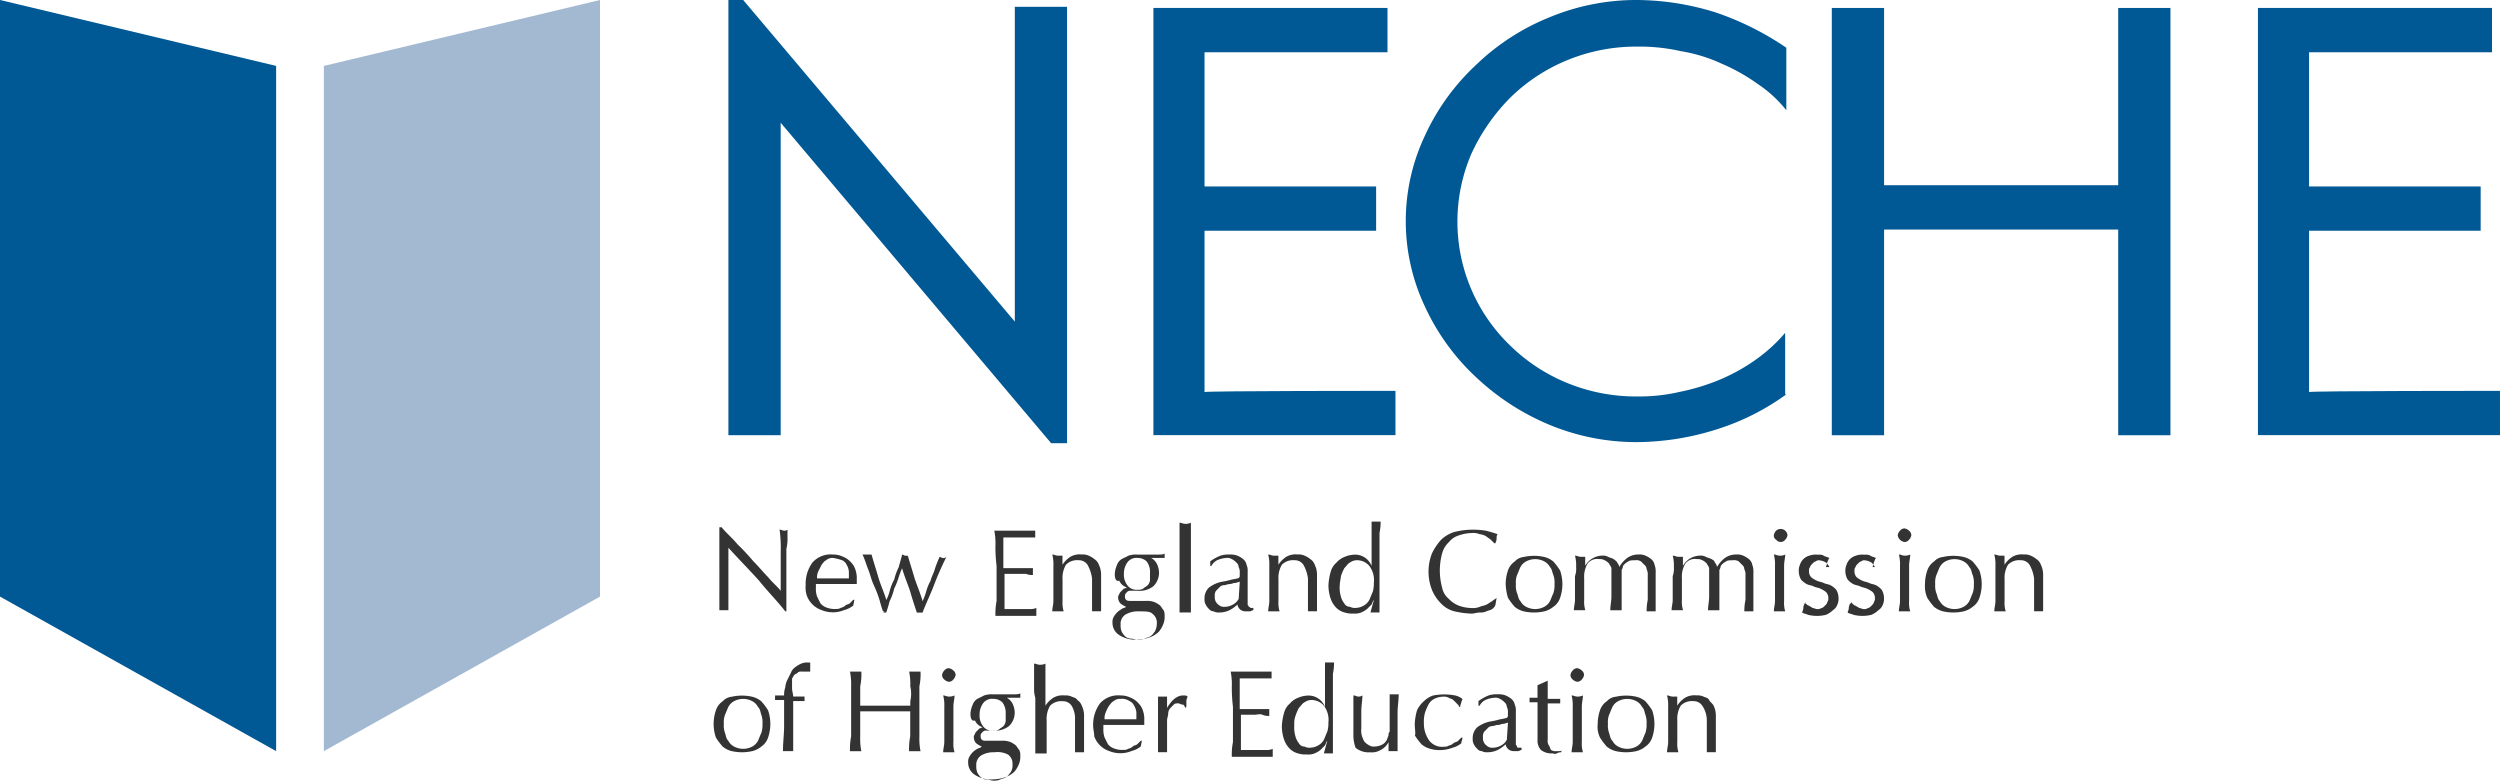
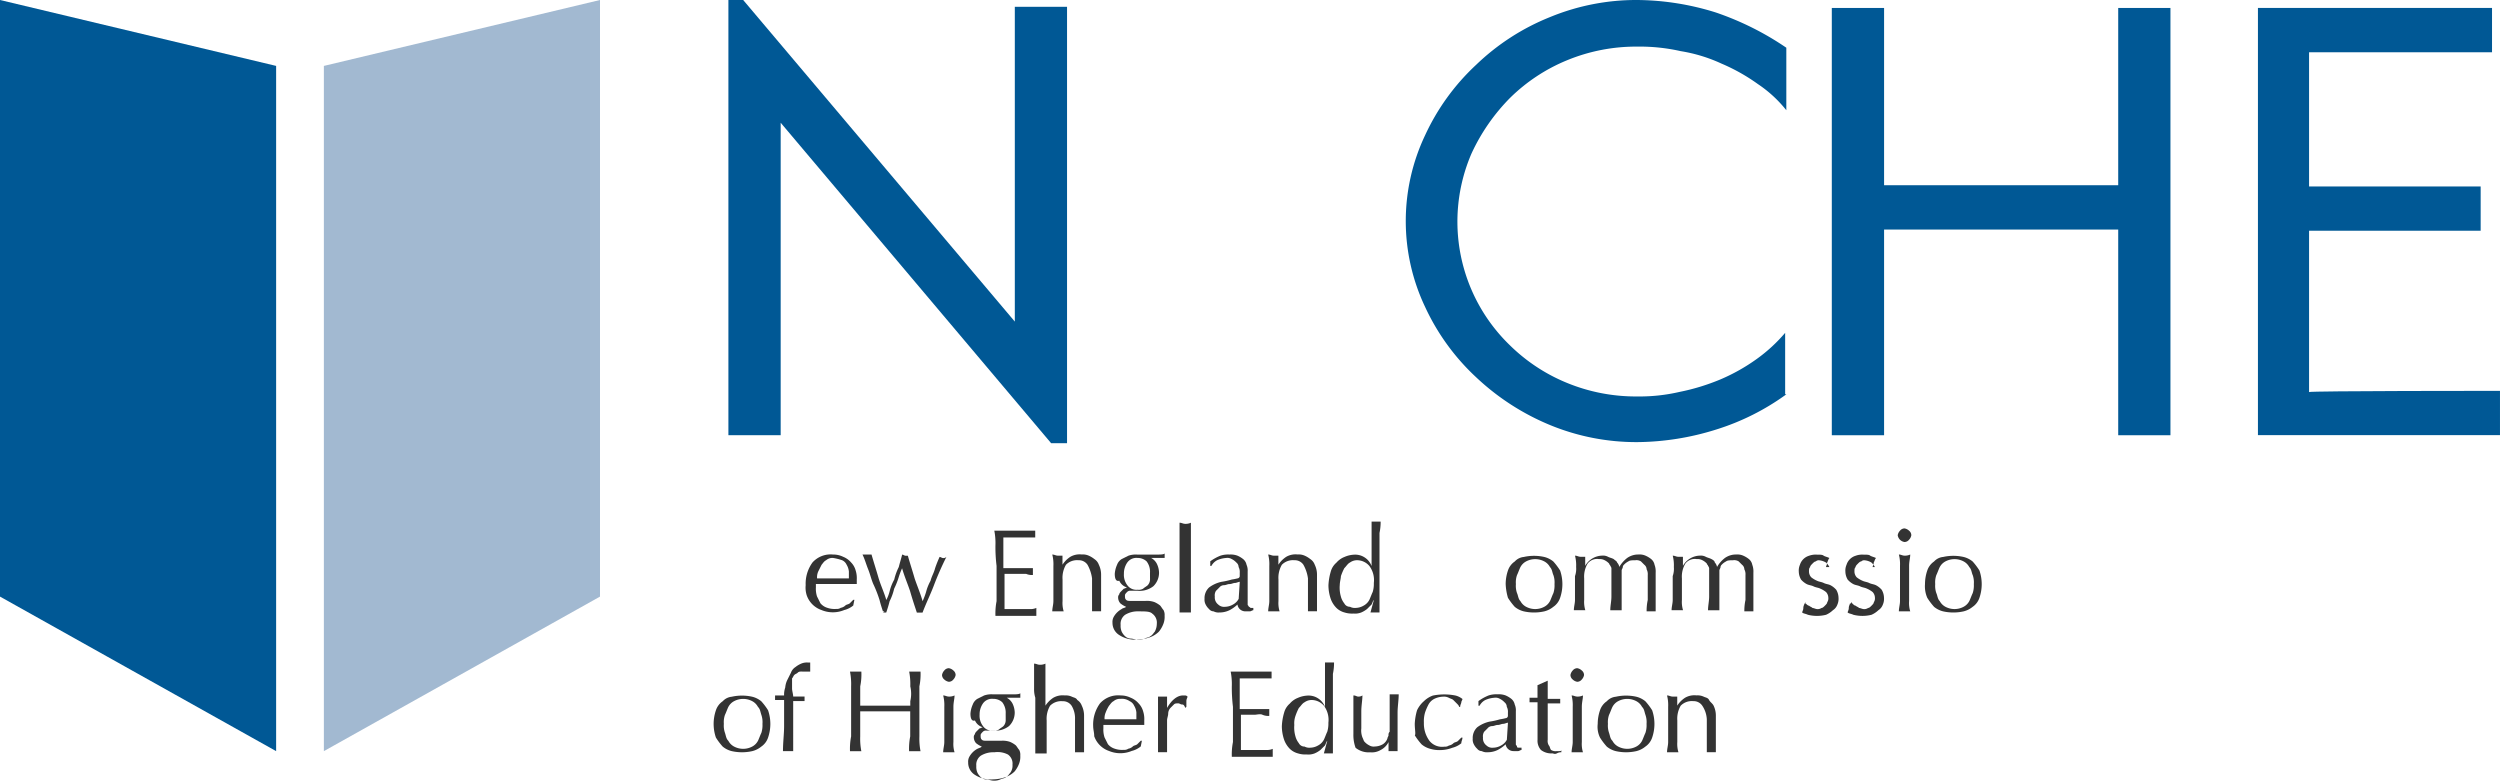
<svg xmlns="http://www.w3.org/2000/svg" id="NECHE-001-1" width="165.846" height="51.789" viewBox="0 0 165.846 51.789">
  <g id="Group_10" data-name="Group 10" transform="translate(47.341 34.601)">
-     <path id="Path_63" data-name="Path 63" d="M65.938,49.943c-.678-.754-1.357-1.432-2.035-2.186V51.9h-.6V46.4h.151c.3.377.678.678,1.055,1.131a14.472,14.472,0,0,1,1.055,1.131c.377.377.678.754.98,1.055.3.377.6.6.829.9V47.983a8.657,8.657,0,0,0-.075-1.432c.075,0,.226.075.3.075a.277.277,0,0,0,.226-.075v.528a2.828,2.828,0,0,1-.075.754v4.146h-.075C67.22,51.375,66.542,50.7,65.938,49.943Z" transform="translate(-62.923 -46.023)" fill="#333" />
    <path id="Path_64" data-name="Path 64" d="M70.9,50.835a2.392,2.392,0,0,1,.452-1.508,1.613,1.613,0,0,1,1.357-.528,1.505,1.505,0,0,1,.678.151,1.352,1.352,0,0,1,.528.377,1.215,1.215,0,0,1,.3.528,1.66,1.66,0,0,1,.075.6v.3H71.578v.226a1.66,1.66,0,0,0,.075.6l.226.452a.961.961,0,0,0,.452.3,1.47,1.47,0,0,0,.6.075.453.453,0,0,0,.3-.075.572.572,0,0,0,.3-.151c.075-.075.226-.075.3-.151l.226-.226h.075l-.075.377a1.515,1.515,0,0,1-.6.3,1.96,1.96,0,0,1-1.508,0,1.581,1.581,0,0,1-.98-.98A1.673,1.673,0,0,1,70.9,50.835Zm1.809-1.809a.637.637,0,0,0-.452.151c-.151.075-.226.226-.3.3l-.226.452a.956.956,0,0,0-.075.452h2.111v-.452a1.072,1.072,0,0,0-.151-.452.589.589,0,0,0-.3-.3A3.391,3.391,0,0,0,72.709,49.026Z" transform="translate(-64.794 -46.614)" fill="#333" />
    <path id="Path_65" data-name="Path 65" d="M77.257,52.569c-.075-.226-.151-.452-.226-.754a8.456,8.456,0,0,0-.377-.98c-.151-.3-.226-.678-.377-1.055s-.226-.678-.377-.98h.6c.151.528.3.98.452,1.508s.377.98.528,1.508a2.552,2.552,0,0,0,.226-.6,3.15,3.15,0,0,1,.3-.754,3.674,3.674,0,0,1,.3-.829c.075-.3.151-.528.226-.829.075,0,.151.075.226.075h.151c.151.528.3.98.452,1.508.151.452.377.98.528,1.508a5.2,5.2,0,0,0,.226-.6,3.15,3.15,0,0,1,.3-.754c.075-.3.226-.528.3-.829a7.823,7.823,0,0,1,.3-.754c.075,0,.151.075.226.075a.277.277,0,0,0,.226-.075,20.488,20.488,0,0,0-.829,1.885c-.226.6-.528,1.206-.754,1.809h-.377c-.151-.452-.3-.9-.452-1.432-.151-.452-.377-.98-.528-1.508a5.2,5.2,0,0,0-.226.6,5.2,5.2,0,0,1-.3.754,3.674,3.674,0,0,1-.3.829c-.075.3-.151.528-.226.754h-.226C77.408,52.569,77.332,52.569,77.257,52.569Z" transform="translate(-66.025 -46.614)" fill="#333" />
    <path id="Path_66" data-name="Path 66" d="M87.575,47.68a4.3,4.3,0,0,0-.075-.98h2.714v.452H88.1v2.035h1.96v.452a.956.956,0,0,1-.452-.075H88.178V51.9h1.658a.956.956,0,0,0,.452-.075v.528H87.575a4.3,4.3,0,0,1,.075-.98V49.037A10.228,10.228,0,0,1,87.575,47.68Z" transform="translate(-68.88 -46.097)" fill="#333" />
    <path id="Path_67" data-name="Path 67" d="M94.937,49.478a.686.686,0,0,0-.6-.3,1.03,1.03,0,0,0-.829.3,1.711,1.711,0,0,0-.226.98v1.432a1.872,1.872,0,0,0,.075.678H92.6c0-.226.075-.452.075-.678V49.554A2.565,2.565,0,0,0,92.6,48.8c.151,0,.226.075.377.075h.3v.6h0a1.761,1.761,0,0,1,.528-.528,1.24,1.24,0,0,1,.754-.151.956.956,0,0,1,.452.075,1.648,1.648,0,0,1,.377.226.753.753,0,0,1,.3.377,1.505,1.505,0,0,1,.151.678v2.412h-.6V50.383A2.543,2.543,0,0,0,94.937,49.478Z" transform="translate(-70.135 -46.614)" fill="#333" />
    <path id="Path_68" data-name="Path 68" d="M98.051,50.057a1.774,1.774,0,0,1,.151-.6.753.753,0,0,1,.3-.377l.452-.226a1.47,1.47,0,0,1,.6-.075h1.206c.3,0,.528,0,.6-.075V49h-.9a.908.908,0,0,1,.377.377,1.42,1.42,0,0,1,.151.6,1.248,1.248,0,0,1-.377.9,1.474,1.474,0,0,1-1.055.3h-.452a.277.277,0,0,0-.226.075c-.075.075-.151.151-.151.226,0,.151,0,.226.075.3s.151.075.377.075h.9a1.47,1.47,0,0,1,.6.075,1.648,1.648,0,0,1,.377.226c.075.075.151.226.226.3a.68.68,0,0,1,.075.377,1.283,1.283,0,0,1-.075.528,1.889,1.889,0,0,1-.3.528,1.641,1.641,0,0,1-.6.377,2.71,2.71,0,0,1-.829.151,1.913,1.913,0,0,1-1.206-.3A.946.946,0,0,1,97.9,53.3a.68.68,0,0,1,.075-.377,1.333,1.333,0,0,1,.528-.528c.075-.075.226-.075.3-.151h0a1.648,1.648,0,0,1-.377-.226.576.576,0,0,1-.151-.377.277.277,0,0,1,.075-.226c0-.075.075-.151.151-.226l.151-.151c.075,0,.151-.075.226-.075h0a.8.8,0,0,1-.528-.452C98.126,50.585,98.051,50.358,98.051,50.057Zm2.789,3.317a.735.735,0,0,0-.3-.678c-.151-.151-.452-.151-.9-.151a1.608,1.608,0,0,0-.9.226.735.735,0,0,0-.3.678.956.956,0,0,0,.075.452,1.041,1.041,0,0,0,.226.3.576.576,0,0,0,.377.151c.151,0,.3.075.452.075a.956.956,0,0,0,.452-.075c.151-.075.3-.075.377-.151.151-.075.226-.226.3-.3A1.09,1.09,0,0,0,100.84,53.374Zm-.452-3.392a1.125,1.125,0,0,0-.226-.754.856.856,0,0,0-.6-.226.735.735,0,0,0-.678.3,1.274,1.274,0,0,0-.226.754,1.125,1.125,0,0,0,.226.754.735.735,0,0,0,.678.3.565.565,0,0,0,.377-.075c.075-.075.226-.151.3-.226a.576.576,0,0,0,.151-.377Q100.388,50.208,100.388,49.982Z" transform="translate(-71.44 -46.589)" fill="#333" />
    <path id="Path_69" data-name="Path 69" d="M103.8,47.658V46c.151,0,.226.075.377.075a.82.82,0,0,0,.377-.075v5.955H103.8v-4.3Z" transform="translate(-72.892 -45.925)" fill="#333" />
    <path id="Path_70" data-name="Path 70" d="M106.377,49.252a3.055,3.055,0,0,1,.678-.377,1.66,1.66,0,0,1,.6-.075,1.283,1.283,0,0,1,.528.075,1.647,1.647,0,0,1,.377.226.641.641,0,0,1,.226.377.956.956,0,0,1,.075.452v2.186c0,.075.075.075.075.151.075,0,.075.075.151.075h.151v.151c-.075,0-.151.075-.226.075h-.3a.523.523,0,0,1-.528-.452,2.291,2.291,0,0,1-.528.377,1.505,1.505,0,0,1-.678.151.68.68,0,0,1-.377-.075.392.392,0,0,1-.3-.151,1.041,1.041,0,0,1-.226-.3A.68.68,0,0,1,106,51.74a.968.968,0,0,1,.3-.754,2.12,2.12,0,0,1,.829-.377,4.8,4.8,0,0,0,.678-.151,3.265,3.265,0,0,0,.377-.075.162.162,0,0,0,.151-.151v-.226a.68.68,0,0,0-.075-.377.392.392,0,0,0-.151-.3,1.041,1.041,0,0,0-.3-.226.565.565,0,0,0-.377-.075,1.774,1.774,0,0,0-.6.151.908.908,0,0,0-.377.377h-.075v-.3Zm1.96,1.357c-.075,0-.226.075-.3.075-.151,0-.226.075-.377.075s-.226.075-.377.075a.392.392,0,0,0-.3.151l-.226.226a.565.565,0,0,0-.075.377.587.587,0,0,0,.226.528.554.554,0,0,0,.452.151,1.089,1.089,0,0,0,.528-.151.908.908,0,0,0,.377-.377Z" transform="translate(-73.434 -46.614)" fill="#333" />
    <path id="Path_71" data-name="Path 71" d="M113.937,49.478a.686.686,0,0,0-.6-.3,1.03,1.03,0,0,0-.829.3,1.711,1.711,0,0,0-.226.98v1.432a1.872,1.872,0,0,0,.075.678H111.6c0-.226.075-.452.075-.678V49.554a2.564,2.564,0,0,0-.075-.754c.151,0,.226.075.377.075h.3v.6h0a1.761,1.761,0,0,1,.528-.528,1.24,1.24,0,0,1,.754-.151.956.956,0,0,1,.452.075,1.648,1.648,0,0,1,.377.226.753.753,0,0,1,.3.377,1.505,1.505,0,0,1,.151.678v2.412h-.6V50.383A2.543,2.543,0,0,0,113.937,49.478Z" transform="translate(-74.812 -46.614)" fill="#333" />
    <path id="Path_72" data-name="Path 72" d="M119.915,51.1c-.075.075-.075.151-.151.3l-.3.3a1.647,1.647,0,0,1-.377.226,1.118,1.118,0,0,1-.528.075,1.66,1.66,0,0,1-.6-.075,1.215,1.215,0,0,1-.528-.3,1.641,1.641,0,0,1-.377-.6,2.812,2.812,0,0,1-.151-.9,3.784,3.784,0,0,1,.151-.9,1.189,1.189,0,0,1,.377-.6,1.352,1.352,0,0,1,.528-.377,1.774,1.774,0,0,1,.6-.151,1.163,1.163,0,0,1,1.206.754h0V45.9h.6a3.461,3.461,0,0,1-.075.754v5.277h-.6l.226-.829Zm-2.262-.98a2.1,2.1,0,0,0,.075.754,1.227,1.227,0,0,0,.226.452.415.415,0,0,0,.377.226.68.68,0,0,0,.377.075,1.09,1.09,0,0,0,.528-.151.908.908,0,0,0,.377-.377c.075-.151.151-.377.226-.528a1.873,1.873,0,0,0,.075-.6,1.565,1.565,0,0,0-.3-1.131,1.08,1.08,0,0,0-.829-.377.808.808,0,0,0-.452.151c-.151.075-.226.226-.377.377a3.675,3.675,0,0,0-.226.528C117.729,49.669,117.654,49.9,117.654,50.122Z" transform="translate(-76.117 -45.9)" fill="#333" />
-     <path id="Path_73" data-name="Path 73" d="M129.922,51.877c-.075.075-.226.075-.377.151a.956.956,0,0,1-.452.075c-.151,0-.377.075-.528.075a5.819,5.819,0,0,1-1.131-.151,1.809,1.809,0,0,1-.9-.528,2.711,2.711,0,0,1-.6-.9,3.33,3.33,0,0,1,0-2.412,3.788,3.788,0,0,1,.6-.9,2.2,2.2,0,0,1,.9-.528,5.126,5.126,0,0,1,2.111-.075c.3.075.528.151.754.226-.075.075-.075.151-.075.3s-.075.226-.075.3h-.075l-.226-.226c-.075-.075-.226-.151-.3-.226a1.071,1.071,0,0,0-.452-.151,1.118,1.118,0,0,0-.528-.075,2.71,2.71,0,0,0-.829.151,1.356,1.356,0,0,0-.678.452,1.564,1.564,0,0,0-.452.754,4.316,4.316,0,0,0,0,2.262,1.282,1.282,0,0,0,.452.754,1.78,1.78,0,0,0,.678.452,2.71,2.71,0,0,0,.829.151,1.283,1.283,0,0,0,.528-.075c.151-.075.3-.075.452-.151s.226-.151.377-.226c.075-.075.226-.151.3-.226h0l-.075.452A.512.512,0,0,1,129.922,51.877Z" transform="translate(-78.283 -46.072)" fill="#333" />
    <path id="Path_74" data-name="Path 74" d="M132.5,50.785a2.812,2.812,0,0,1,.151-.9,1.172,1.172,0,0,1,.452-.6.931.931,0,0,1,.6-.3,3.091,3.091,0,0,1,1.357,0,1.515,1.515,0,0,1,.6.3,4.183,4.183,0,0,1,.452.6,2.789,2.789,0,0,1,0,1.809,1.172,1.172,0,0,1-.452.6,1.515,1.515,0,0,1-.6.3,3.091,3.091,0,0,1-1.357,0,1.515,1.515,0,0,1-.6-.3,4.183,4.183,0,0,1-.452-.6A3.784,3.784,0,0,1,132.5,50.785Zm.678,0a1.469,1.469,0,0,0,.075.6c.075.151.075.377.226.528a.908.908,0,0,0,.377.377,1.282,1.282,0,0,0,1.206,0,.908.908,0,0,0,.377-.377c.075-.151.151-.377.226-.528a1.66,1.66,0,0,0,.075-.6,1.47,1.47,0,0,0-.075-.6c-.075-.151-.075-.377-.226-.528a.908.908,0,0,0-.377-.377,1.282,1.282,0,0,0-1.206,0,.908.908,0,0,0-.377.377c-.075.151-.151.377-.226.528A1.469,1.469,0,0,0,133.178,50.785Z" transform="translate(-79.957 -46.638)" fill="#333" />
    <path id="Path_75" data-name="Path 75" d="M138.651,49.629a2.565,2.565,0,0,0-.075-.754c.151,0,.226.075.377.075h.3v.6h0a1.329,1.329,0,0,1,1.131-.678.68.68,0,0,1,.377.075c.151.075.226.075.377.151.075.075.226.151.226.226a.571.571,0,0,1,.151.3h0a2.032,2.032,0,0,1,.528-.6,1.273,1.273,0,0,1,.754-.226.956.956,0,0,1,.452.075,1.648,1.648,0,0,1,.377.226.641.641,0,0,1,.226.377,1.283,1.283,0,0,1,.075.528v2.563h-.6a3.462,3.462,0,0,1,.075-.754V50.157a.68.68,0,0,0-.075-.377.392.392,0,0,0-.151-.3l-.226-.226a.565.565,0,0,0-.377-.075c-.151,0-.377,0-.452.075a1.041,1.041,0,0,0-.3.226.233.233,0,0,0-.075.151c0,.075-.075.151-.075.226v2.638h-.754c0-.3.075-.6.075-.9V49.78a.277.277,0,0,0-.075-.226c0-.075-.075-.075-.075-.151a1.041,1.041,0,0,0-.3-.226.68.68,0,0,0-.377-.075.794.794,0,0,0-.754.3,1.711,1.711,0,0,0-.226.98v1.432a1.871,1.871,0,0,0,.075.678H138.5c0-.226.075-.452.075-.678V50.232A1.47,1.47,0,0,0,138.651,49.629Z" transform="translate(-81.434 -46.614)" fill="#333" />
    <path id="Path_76" data-name="Path 76" d="M147.251,49.629a2.565,2.565,0,0,0-.075-.754c.151,0,.226.075.377.075h.3v.6h0a1.329,1.329,0,0,1,1.131-.678.68.68,0,0,1,.377.075c.151.075.226.075.377.151s.226.151.226.226a.572.572,0,0,1,.151.3h0a2.032,2.032,0,0,1,.528-.6,1.274,1.274,0,0,1,.754-.226.956.956,0,0,1,.452.075,1.648,1.648,0,0,1,.377.226.641.641,0,0,1,.226.377,1.283,1.283,0,0,1,.075.528v2.563h-.6a3.461,3.461,0,0,1,.075-.754V50.157a.68.68,0,0,0-.075-.377.392.392,0,0,0-.151-.3l-.226-.226a.565.565,0,0,0-.377-.075c-.151,0-.377,0-.452.075a1.04,1.04,0,0,0-.3.226.233.233,0,0,0-.075.151c0,.075-.075.151-.075.226v2.638h-.754c0-.3.075-.6.075-.9V49.78a.277.277,0,0,0-.075-.226c0-.075-.075-.075-.075-.151a1.041,1.041,0,0,0-.3-.226.68.68,0,0,0-.377-.075.794.794,0,0,0-.754.3,1.711,1.711,0,0,0-.226.98v1.432a1.871,1.871,0,0,0,.075.678H147.1c0-.226.075-.452.075-.678V50.232A1.47,1.47,0,0,0,147.251,49.629Z" transform="translate(-83.551 -46.614)" fill="#333" />
-     <path id="Path_77" data-name="Path 77" d="M156.1,46.952a.572.572,0,0,1,.151-.3.454.454,0,0,1,.754.3.572.572,0,0,1-.151.3.377.377,0,0,1-.6,0A.3.3,0,0,1,156.1,46.952Zm.075,2.789v-.754a2.565,2.565,0,0,0-.075-.754c.151,0,.226.075.377.075a.68.68,0,0,0,.377-.075c0,.226-.075.452-.075.754v2.337a1.871,1.871,0,0,0,.075.678H156.1c0-.226.075-.452.075-.678V49.742Z" transform="translate(-85.766 -46.048)" fill="#333" />
    <path id="Path_78" data-name="Path 78" d="M158.752,52.042c.075.075.151.151.226.151.075.075.151.075.226.151.075,0,.226.075.3.075a.453.453,0,0,0,.3-.075c.075,0,.151-.075.226-.151s.151-.151.151-.226a.453.453,0,0,0,.075-.3.576.576,0,0,0-.151-.377,1.648,1.648,0,0,0-.377-.226c-.151-.075-.3-.075-.452-.151s-.3-.075-.452-.151a1.324,1.324,0,0,1-.377-.3,1.09,1.09,0,0,1-.151-.528.956.956,0,0,1,.075-.452.906.906,0,0,1,.6-.6,1.283,1.283,0,0,1,.528-.075c.226,0,.377,0,.452.075.151.075.226.075.377.151-.075.075-.075.151-.151.3,0,.151-.075.226-.075.3h.226a1.041,1.041,0,0,0-.226-.3,1.072,1.072,0,0,0-.452-.151.277.277,0,0,0-.226.075c-.075,0-.151.075-.226.151s-.151.151-.151.226c-.075.075-.075.151-.075.3a.576.576,0,0,0,.151.377,1.648,1.648,0,0,0,.377.226c.151.075.3.075.452.151s.3.075.452.151a1.324,1.324,0,0,1,.377.3,1.089,1.089,0,0,1,.151.528.956.956,0,0,1-.075.452.753.753,0,0,1-.3.377,1.577,1.577,0,0,1-.452.3,2.45,2.45,0,0,1-1.206,0c-.151-.075-.3-.075-.377-.151,0-.075.075-.151.075-.3s.075-.226.075-.3h.075C158.677,51.891,158.752,51.966,158.752,52.042Z" transform="translate(-86.308 -46.614)" fill="#333" />
    <path id="Path_79" data-name="Path 79" d="M162.852,52.042c.075.075.151.151.226.151.075.075.151.075.226.151.075,0,.226.075.3.075a.453.453,0,0,0,.3-.075c.075,0,.151-.075.226-.151s.151-.151.151-.226a.453.453,0,0,0,.075-.3.576.576,0,0,0-.151-.377,1.648,1.648,0,0,0-.377-.226c-.151-.075-.3-.075-.452-.151s-.3-.075-.452-.151a1.324,1.324,0,0,1-.377-.3,1.09,1.09,0,0,1-.151-.528.956.956,0,0,1,.075-.452.906.906,0,0,1,.6-.6,1.283,1.283,0,0,1,.528-.075c.226,0,.377,0,.452.075.151.075.226.075.377.151-.075.075-.075.151-.151.3,0,.151-.075.226-.075.3h.151a1.04,1.04,0,0,0-.226-.3,1.071,1.071,0,0,0-.452-.151.277.277,0,0,0-.226.075c-.075,0-.151.075-.226.151s-.151.151-.151.226c-.075.075-.075.151-.075.3a.576.576,0,0,0,.151.377,1.648,1.648,0,0,0,.377.226c.151.075.3.075.452.151s.3.075.452.151a1.324,1.324,0,0,1,.377.3,1.09,1.09,0,0,1,.151.528.956.956,0,0,1-.075.452.753.753,0,0,1-.3.377,1.577,1.577,0,0,1-.452.3,2.45,2.45,0,0,1-1.206,0c-.151-.075-.3-.075-.377-.151,0-.075.075-.151.075-.3s.075-.226.075-.3h.075C162.777,51.891,162.777,51.966,162.852,52.042Z" transform="translate(-87.317 -46.614)" fill="#333" />
    <path id="Path_80" data-name="Path 80" d="M167,46.952a.572.572,0,0,1,.151-.3.392.392,0,0,1,.3-.151.571.571,0,0,1,.3.151.392.392,0,0,1,.151.3.572.572,0,0,1-.151.3.392.392,0,0,1-.3.151.533.533,0,0,1-.452-.452Zm.151,2.789v-.754a2.565,2.565,0,0,0-.075-.754c.151,0,.226.075.377.075a.82.82,0,0,0,.377-.075c0,.226-.075.452-.075.754v2.337a1.871,1.871,0,0,0,.075.678h-.754c0-.226.075-.452.075-.678V49.742Z" transform="translate(-88.449 -46.048)" fill="#333" />
    <path id="Path_81" data-name="Path 81" d="M169.4,50.785a2.812,2.812,0,0,1,.151-.9,1.172,1.172,0,0,1,.452-.6.931.931,0,0,1,.6-.3,3.091,3.091,0,0,1,1.357,0,1.515,1.515,0,0,1,.6.3,4.183,4.183,0,0,1,.452.6,2.789,2.789,0,0,1,0,1.809,1.172,1.172,0,0,1-.452.6,1.515,1.515,0,0,1-.6.3,3.091,3.091,0,0,1-1.357,0,1.515,1.515,0,0,1-.6-.3,4.182,4.182,0,0,1-.452-.6A1.912,1.912,0,0,1,169.4,50.785Zm.678,0a1.469,1.469,0,0,0,.075.6c.075.151.075.377.226.528a.908.908,0,0,0,.377.377,1.282,1.282,0,0,0,1.206,0,.908.908,0,0,0,.377-.377c.075-.151.151-.377.226-.528a1.66,1.66,0,0,0,.075-.6,1.469,1.469,0,0,0-.075-.6c-.075-.151-.075-.377-.226-.528a.908.908,0,0,0-.377-.377,1.282,1.282,0,0,0-1.206,0,.908.908,0,0,0-.377.377c-.075.151-.151.377-.226.528A1.469,1.469,0,0,0,170.078,50.785Z" transform="translate(-89.04 -46.638)" fill="#333" />
-     <path id="Path_82" data-name="Path 82" d="M177.837,49.478a.686.686,0,0,0-.6-.3,1.03,1.03,0,0,0-.829.3,1.711,1.711,0,0,0-.226.98v1.432a1.872,1.872,0,0,0,.075.678H175.5c0-.226.075-.452.075-.678V49.554a2.564,2.564,0,0,0-.075-.754c.151,0,.226.075.377.075h.3v.6h0a1.761,1.761,0,0,1,.528-.528,1.24,1.24,0,0,1,.754-.151.956.956,0,0,1,.452.075,1.648,1.648,0,0,1,.377.226.753.753,0,0,1,.3.377,1.505,1.505,0,0,1,.151.678v2.412h-.6V50.383A2.544,2.544,0,0,0,177.837,49.478Z" transform="translate(-90.542 -46.614)" fill="#333" />
    <path id="Path_83" data-name="Path 83" d="M62.8,63.085a2.812,2.812,0,0,1,.151-.9,1.172,1.172,0,0,1,.452-.6.931.931,0,0,1,.6-.3,3.091,3.091,0,0,1,1.357,0,1.515,1.515,0,0,1,.6.3,4.182,4.182,0,0,1,.452.6,2.789,2.789,0,0,1,0,1.809,1.172,1.172,0,0,1-.452.6,1.515,1.515,0,0,1-.6.3,3.091,3.091,0,0,1-1.357,0,1.515,1.515,0,0,1-.6-.3,4.181,4.181,0,0,1-.452-.6A2.812,2.812,0,0,1,62.8,63.085Zm.678,0a1.47,1.47,0,0,0,.075.6c.075.226.075.377.226.528a.908.908,0,0,0,.377.377,1.282,1.282,0,0,0,1.206,0,.908.908,0,0,0,.377-.377c.075-.151.151-.377.226-.528a1.66,1.66,0,0,0,.075-.6,1.47,1.47,0,0,0-.075-.6c-.075-.226-.075-.377-.226-.528a.908.908,0,0,0-.377-.377,1.282,1.282,0,0,0-1.206,0,.908.908,0,0,0-.377.377c-.075.151-.151.377-.226.528A1.47,1.47,0,0,0,63.478,63.085Z" transform="translate(-62.8 -49.666)" fill="#333" />
    <path id="Path_84" data-name="Path 84" d="M70.009,58.9c-.151,0-.226,0-.3.075s-.151.075-.226.151-.075.151-.151.226v.678c0,.151.075.377.075.528h.754v.3h-.754V64.18h-.678c0-.6.075-1.131.075-1.658V60.788h-.6v-.3h.6a1.472,1.472,0,0,1,.075-.528,1.4,1.4,0,0,1,.151-.528l.226-.452a.753.753,0,0,1,.3-.377,1.648,1.648,0,0,1,.377-.226.956.956,0,0,1,.452-.075h.151v.6h-.528Z" transform="translate(-64.129 -48.952)" fill="#333" />
    <path id="Path_85" data-name="Path 85" d="M78.8,60.08a4.3,4.3,0,0,0-.075-.98h.754a3.982,3.982,0,0,1-.075.98V63.4a4.3,4.3,0,0,0,.075.98H78.72a4.3,4.3,0,0,1,.075-.98V61.738H75.478V63.4a4.3,4.3,0,0,0,.075.98H74.8a4.3,4.3,0,0,1,.075-.98V60.08a4.3,4.3,0,0,0-.075-.98h.754a3.983,3.983,0,0,1-.075.98v1.282H78.8v-.3A2.152,2.152,0,0,0,78.8,60.08Z" transform="translate(-65.754 -49.149)" fill="#333" />
    <path id="Path_86" data-name="Path 86" d="M82.9,59.252a.572.572,0,0,1,.151-.3.392.392,0,0,1,.3-.151.571.571,0,0,1,.3.151.392.392,0,0,1,.151.3.571.571,0,0,1-.151.3.392.392,0,0,1-.3.151.571.571,0,0,1-.3-.151A.392.392,0,0,1,82.9,59.252Zm.151,2.865v-.754a2.565,2.565,0,0,0-.075-.754c.151,0,.226.075.377.075a.82.82,0,0,0,.377-.075c0,.226-.075.452-.075.754V63.7a1.871,1.871,0,0,0,.075.678h-.754c0-.226.075-.452.075-.678V62.117Z" transform="translate(-67.748 -49.075)" fill="#333" />
    <path id="Path_87" data-name="Path 87" d="M85.351,62.357a1.774,1.774,0,0,1,.151-.6.753.753,0,0,1,.3-.377l.452-.226a1.47,1.47,0,0,1,.6-.075h1.206c.3,0,.528,0,.6-.075v.3h-.9a.908.908,0,0,1,.377.377,1.42,1.42,0,0,1,.151.6,1.248,1.248,0,0,1-.377.9,1.474,1.474,0,0,1-1.055.3h-.452a.277.277,0,0,0-.226.075c-.075.075-.151.151-.151.226,0,.151,0,.226.075.3s.151.075.377.075h.9a1.47,1.47,0,0,1,.6.075,1.647,1.647,0,0,1,.377.226c.075.075.151.226.226.3a.68.68,0,0,1,.075.377,1.283,1.283,0,0,1-.075.528,1.889,1.889,0,0,1-.3.528,1.641,1.641,0,0,1-.6.377,2.71,2.71,0,0,1-.829.151,1.913,1.913,0,0,1-1.206-.3A.946.946,0,0,1,85.2,65.6a.68.68,0,0,1,.075-.377,1.332,1.332,0,0,1,.528-.528c.151-.075.226-.075.3-.151h0a1.648,1.648,0,0,1-.377-.226.576.576,0,0,1-.151-.377.277.277,0,0,1,.075-.226c0-.075.075-.151.151-.226l.151-.151c.075,0,.151-.075.226-.075h0a.8.8,0,0,1-.528-.452C85.426,62.885,85.351,62.658,85.351,62.357Zm2.789,3.392a.735.735,0,0,0-.3-.678,1.505,1.505,0,0,0-.9-.151,1.608,1.608,0,0,0-.9.226.735.735,0,0,0-.3.678.956.956,0,0,0,.075.452,1.04,1.04,0,0,0,.226.3.576.576,0,0,0,.377.151c.151,0,.3.075.452.075a.956.956,0,0,0,.452-.075c.151-.075.3-.075.377-.151.151-.075.226-.226.3-.3A.813.813,0,0,0,88.14,65.749Zm-.452-3.392a1.125,1.125,0,0,0-.226-.754.856.856,0,0,0-.6-.226.735.735,0,0,0-.678.3,1.274,1.274,0,0,0-.226.754,1.125,1.125,0,0,0,.226.754.735.735,0,0,0,.678.3.565.565,0,0,0,.377-.075c.075-.075.226-.151.3-.226a.576.576,0,0,0,.151-.377Z" transform="translate(-68.314 -49.617)" fill="#333" />
    <path id="Path_88" data-name="Path 88" d="M91,60.058V58.4c.151,0,.226.075.377.075a.82.82,0,0,0,.377-.075v2.789h0a1.761,1.761,0,0,1,.528-.528,1.24,1.24,0,0,1,.754-.151.956.956,0,0,1,.452.075c.151.075.3.075.377.226a.753.753,0,0,1,.3.377,1.505,1.505,0,0,1,.151.678V64.28h-.6V62.094a1.608,1.608,0,0,0-.226-.9.686.686,0,0,0-.6-.3,1.03,1.03,0,0,0-.829.3,1.711,1.711,0,0,0-.226.98v2.186h-.754V60.662A1.874,1.874,0,0,1,91,60.058Z" transform="translate(-69.742 -48.977)" fill="#333" />
    <path id="Path_89" data-name="Path 89" d="M96.2,63.235a2.392,2.392,0,0,1,.452-1.508,1.613,1.613,0,0,1,1.357-.528,1.505,1.505,0,0,1,.678.151,1.352,1.352,0,0,1,.528.377,1.215,1.215,0,0,1,.3.528,1.66,1.66,0,0,1,.075.6v.3H96.878v.226a1.66,1.66,0,0,0,.075.6l.226.452a.961.961,0,0,0,.452.3,1.47,1.47,0,0,0,.6.075.453.453,0,0,0,.3-.075.572.572,0,0,0,.3-.151c.075-.075.226-.075.3-.151l.226-.226h.075l-.075.377a1.515,1.515,0,0,1-.6.3,1.96,1.96,0,0,1-1.508,0,1.581,1.581,0,0,1-.98-.98C96.275,63.688,96.2,63.462,96.2,63.235Zm1.809-1.809a.637.637,0,0,0-.452.151c-.151.075-.226.226-.3.3a2.51,2.51,0,0,0-.226.452.956.956,0,0,0-.075.452h2.111v-.452a1.071,1.071,0,0,0-.151-.452.589.589,0,0,0-.3-.3A.906.906,0,0,0,98.009,61.426Z" transform="translate(-71.022 -49.666)" fill="#333" />
    <path id="Path_90" data-name="Path 90" d="M103.483,61.8c-.075,0-.151-.075-.226-.075-.151,0-.226,0-.3.075l-.226.226a.576.576,0,0,0-.151.377c0,.151-.075.3-.075.452v2.111h-.6V61.275h.6v.754h0c.3-.528.678-.829,1.055-.829h.151a.233.233,0,0,1,.151.075c0,.075-.075.151-.075.3v.377l-.075.075C103.634,61.8,103.558,61.8,103.483,61.8Z" transform="translate(-72.425 -49.666)" fill="#333" />
    <path id="Path_91" data-name="Path 91" d="M108.375,60.08a4.3,4.3,0,0,0-.075-.98h2.714v.452H108.9v2.035h1.96v.452a.956.956,0,0,1-.452-.075c-.151-.075-.377,0-.528,0h-.9V64.3h1.658a.956.956,0,0,0,.452-.075v.528h-2.714a4.3,4.3,0,0,1,.075-.98V61.437A10.835,10.835,0,0,1,108.375,60.08Z" transform="translate(-74 -49.149)" fill="#333" />
    <path id="Path_92" data-name="Path 92" d="M115.815,63.5c-.075.075-.075.151-.151.3l-.3.3a1.648,1.648,0,0,1-.377.226,1.118,1.118,0,0,1-.528.075,1.66,1.66,0,0,1-.6-.075,1.215,1.215,0,0,1-.528-.3,1.641,1.641,0,0,1-.377-.6,2.812,2.812,0,0,1-.151-.9,3.784,3.784,0,0,1,.151-.9,1.19,1.19,0,0,1,.377-.6,1.352,1.352,0,0,1,.528-.377,1.774,1.774,0,0,1,.6-.151,1.163,1.163,0,0,1,1.206.754h0V58.3h.6a3.462,3.462,0,0,1-.075.754v5.277h-.6l.226-.829Zm-2.186-1.055a2.1,2.1,0,0,0,.075.754,1.227,1.227,0,0,0,.226.452.415.415,0,0,0,.377.226.68.68,0,0,0,.377.075,1.09,1.09,0,0,0,.528-.151.908.908,0,0,0,.377-.377c.075-.151.151-.377.226-.528a1.873,1.873,0,0,0,.075-.6,1.565,1.565,0,0,0-.3-1.131,1.08,1.08,0,0,0-.829-.377.808.808,0,0,0-.452.151c-.151.075-.226.226-.377.377a3.675,3.675,0,0,0-.226.528A1.469,1.469,0,0,0,113.629,62.446Z" transform="translate(-75.108 -48.952)" fill="#333" />
    <path id="Path_93" data-name="Path 93" d="M119.1,63.738V61.175c.151,0,.226.075.3.075a.453.453,0,0,0,.3-.075c0,.3-.075.678-.075,1.055v1.131a1.3,1.3,0,0,0,.075.6c.075.151.075.226.151.3a1.041,1.041,0,0,0,.3.226.565.565,0,0,0,.377.075,1.09,1.09,0,0,0,.528-.151.753.753,0,0,0,.3-.377c0-.075.075-.151.075-.226a.277.277,0,0,1,.075-.226V61.1h.6c0,.377-.075.829-.075,1.206v2.563h-.6v-.6h0a1.188,1.188,0,0,1-.528.528,1.12,1.12,0,0,1-.678.151,1.39,1.39,0,0,1-.98-.3A2.461,2.461,0,0,1,119.1,63.738Z" transform="translate(-76.659 -49.642)" fill="#333" />
    <path id="Path_94" data-name="Path 94" d="M124.5,63.06a3.784,3.784,0,0,1,.151-.9,1.814,1.814,0,0,1,.452-.6,1.641,1.641,0,0,1,.6-.377,3.807,3.807,0,0,1,1.508,0,1.228,1.228,0,0,1,.452.226c0,.075-.075.151-.075.226s-.075.151-.075.3h-.075c0-.075-.075-.151-.151-.226l-.226-.226c-.075-.075-.151-.075-.3-.151a.68.68,0,0,0-.377-.075,1.42,1.42,0,0,0-.6.151.908.908,0,0,0-.377.377,3.675,3.675,0,0,0-.226.528,2.087,2.087,0,0,0-.075.678,1.918,1.918,0,0,0,.377,1.206,1.077,1.077,0,0,0,.98.377.453.453,0,0,0,.3-.075.572.572,0,0,0,.3-.151c.075-.075.226-.075.3-.151l.226-.226h.075c0,.151-.075.226-.075.377a1.515,1.515,0,0,1-.6.3,2.23,2.23,0,0,1-.754.151,2.087,2.087,0,0,1-.678-.075,1.515,1.515,0,0,1-.6-.3,4.18,4.18,0,0,1-.452-.6C124.575,63.738,124.5,63.437,124.5,63.06Z" transform="translate(-77.988 -49.642)" fill="#333" />
    <path id="Path_95" data-name="Path 95" d="M129.977,61.552a3.056,3.056,0,0,1,.678-.377,1.66,1.66,0,0,1,.6-.075,1.283,1.283,0,0,1,.528.075,1.648,1.648,0,0,1,.377.226.641.641,0,0,1,.226.377.956.956,0,0,1,.075.452v2.186c0,.075.075.075.075.151s.075.075.151.075h.151v.151c-.075,0-.151.075-.226.075h-.3a.523.523,0,0,1-.528-.452,2.291,2.291,0,0,1-.528.377,1.505,1.505,0,0,1-.678.151.68.68,0,0,1-.377-.075.392.392,0,0,1-.3-.151,1.041,1.041,0,0,1-.226-.3.68.68,0,0,1-.075-.377.968.968,0,0,1,.3-.754,2.12,2.12,0,0,1,.829-.377,4.805,4.805,0,0,0,.678-.151,3.266,3.266,0,0,0,.377-.075.162.162,0,0,0,.151-.151v-.226a.68.68,0,0,0-.075-.377.392.392,0,0,0-.151-.3,1.041,1.041,0,0,0-.3-.226.565.565,0,0,0-.377-.075,1.774,1.774,0,0,0-.6.151.908.908,0,0,0-.377.377h-.075v-.3Zm1.96,1.432c-.075,0-.226.075-.3.075-.151,0-.226.075-.377.075s-.226.075-.377.075a.392.392,0,0,0-.3.151l-.226.226a.565.565,0,0,0-.075.377.587.587,0,0,0,.226.528.554.554,0,0,0,.452.151,1.09,1.09,0,0,0,.528-.151.908.908,0,0,0,.377-.377Z" transform="translate(-79.243 -49.642)" fill="#333" />
    <path id="Path_96" data-name="Path 96" d="M135.806,59.9v1.206h.829v.3h-.829V63.82a.565.565,0,0,0,.075.377c.075.075.075.226.151.3a.565.565,0,0,0,.377.075h.151c.075,0,.151,0,.151-.075v.151a.57.57,0,0,0-.3.075c-.151.075-.226,0-.3,0a1.125,1.125,0,0,1-.754-.226.921.921,0,0,1-.226-.678V61.332H134.6v-.3h.528V60.2l.678-.3Z" transform="translate(-80.474 -49.346)" fill="#333" />
    <path id="Path_97" data-name="Path 97" d="M138.2,59.252a.572.572,0,0,1,.151-.3.392.392,0,0,1,.3-.151.571.571,0,0,1,.3.151.392.392,0,0,1,.151.3.572.572,0,0,1-.151.3.392.392,0,0,1-.3.151.571.571,0,0,1-.3-.151A.392.392,0,0,1,138.2,59.252Zm.151,2.865v-.754a2.565,2.565,0,0,0-.075-.754c.151,0,.226.075.377.075a.82.82,0,0,0,.377-.075c0,.226-.075.452-.075.754V63.7a1.871,1.871,0,0,0,.075.678h-.754c0-.226.075-.452.075-.678V62.117Z" transform="translate(-81.36 -49.075)" fill="#333" />
    <path id="Path_98" data-name="Path 98" d="M140.6,63.085a2.812,2.812,0,0,1,.151-.9,1.172,1.172,0,0,1,.452-.6.931.931,0,0,1,.6-.3,3.091,3.091,0,0,1,1.357,0,1.515,1.515,0,0,1,.6.3,4.182,4.182,0,0,1,.452.6,2.789,2.789,0,0,1,0,1.809,1.172,1.172,0,0,1-.452.6,1.515,1.515,0,0,1-.6.3,3.091,3.091,0,0,1-1.357,0,1.515,1.515,0,0,1-.6-.3,4.182,4.182,0,0,1-.452-.6A1.633,1.633,0,0,1,140.6,63.085Zm.678,0a1.469,1.469,0,0,0,.075.6c.075.226.075.377.226.528a.908.908,0,0,0,.377.377,1.282,1.282,0,0,0,1.206,0,.908.908,0,0,0,.377-.377c.075-.151.151-.377.226-.528a1.66,1.66,0,0,0,.075-.6,1.469,1.469,0,0,0-.075-.6c-.075-.226-.075-.377-.226-.528a.909.909,0,0,0-.377-.377,1.282,1.282,0,0,0-1.206,0,.908.908,0,0,0-.377.377c-.075.151-.151.377-.226.528A1.469,1.469,0,0,0,141.278,63.085Z" transform="translate(-81.951 -49.666)" fill="#333" />
    <path id="Path_99" data-name="Path 99" d="M149.037,61.878a.686.686,0,0,0-.6-.3,1.03,1.03,0,0,0-.829.3,1.711,1.711,0,0,0-.226.98v1.432a1.871,1.871,0,0,0,.075.678H146.7c0-.226.075-.452.075-.678V61.954a2.564,2.564,0,0,0-.075-.754c.151,0,.226.075.377.075h.3v.6h0a1.761,1.761,0,0,1,.528-.528,1.24,1.24,0,0,1,.754-.151.956.956,0,0,1,.452.075c.151.075.3.075.377.226s.226.226.3.377a1.505,1.505,0,0,1,.151.678v2.412h-.6V62.783A1.773,1.773,0,0,0,149.037,61.878Z" transform="translate(-83.453 -49.666)" fill="#333" />
  </g>
  <g id="Group_11" data-name="Group 11" transform="translate(48.321 0)">
    <path id="Path_100" data-name="Path 100" d="M86.565.452V29.4H85.509L67.568,8.142V28.872H64.1V0h.98L83.1,21.334V.452Z" transform="translate(-64.1 0)" fill="#005895" />
-     <path id="Path_101" data-name="Path 101" d="M117.557,26.1v2.94H101.5V.7h15.529V3.64H104.892v8.9h11.383v2.94H104.892v10.7C104.968,26.1,117.557,26.1,117.557,26.1Z" transform="translate(-73.306 -0.172)" fill="#005895" />
    <path id="Path_102" data-name="Path 102" d="M148.954,26.158A15.983,15.983,0,0,1,144.28,28.5a17.842,17.842,0,0,1-5.2.829,15.03,15.03,0,0,1-5.8-1.131,16.087,16.087,0,0,1-4.9-3.166,14.891,14.891,0,0,1-3.392-4.674,13.279,13.279,0,0,1,0-11.383A14.891,14.891,0,0,1,128.374,4.3a15.226,15.226,0,0,1,4.9-3.166A15.03,15.03,0,0,1,139.078,0a17.842,17.842,0,0,1,5.2.829,19.369,19.369,0,0,1,4.674,2.337V7.312a8.325,8.325,0,0,0-1.885-1.734,12.472,12.472,0,0,0-2.412-1.357,10.355,10.355,0,0,0-2.714-.829,12.338,12.338,0,0,0-2.865-.3A12.011,12.011,0,0,0,134.4,4a11.727,11.727,0,0,0-3.769,2.488,12.94,12.94,0,0,0-2.563,3.694,11.4,11.4,0,0,0,2.563,12.74A11.727,11.727,0,0,0,134.4,25.4a12.011,12.011,0,0,0,4.674.9,11.71,11.71,0,0,0,2.789-.3,14.284,14.284,0,0,0,2.714-.829,12.472,12.472,0,0,0,2.412-1.357,10.507,10.507,0,0,0,1.885-1.734v4.071Z" transform="translate(-78.771 0)" fill="#005895" />
    <path id="Path_103" data-name="Path 103" d="M183.665.7V29.045H180.2V15.4H164.668V29.045H161.2V.7h3.468V12.46H180.2V.7Z" transform="translate(-88.002 -0.172)" fill="#005895" />
    <path id="Path_104" data-name="Path 104" d="M214.757,26.1v2.94H198.7V.7h15.529V3.64H202.092v8.9h11.383v2.94H202.092v10.7C202.168,26.1,214.757,26.1,214.757,26.1Z" transform="translate(-97.233 -0.172)" fill="#005895" />
  </g>
  <path id="Path_105" data-name="Path 105" d="M18.318,49.829,0,39.577V0L18.318,4.372Z" transform="translate(0 0)" fill="#005895" fill-rule="evenodd" />
  <path id="Path_106" data-name="Path 106" d="M28.5,49.829,46.818,39.577V0L28.5,4.372Z" transform="translate(-7.015 0)" fill="#a2b9d1" fill-rule="evenodd" />
</svg>